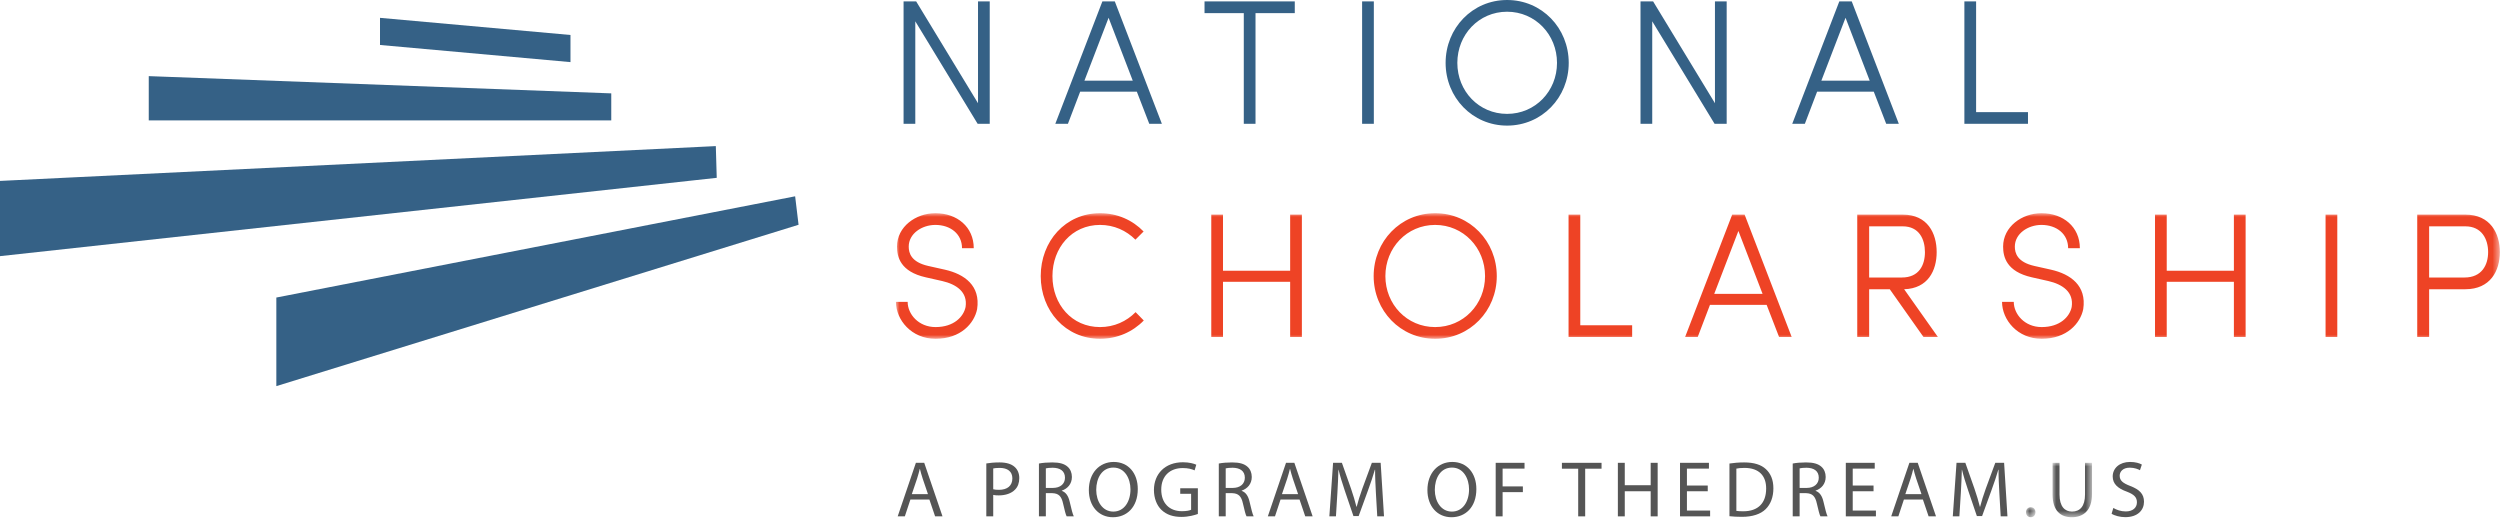
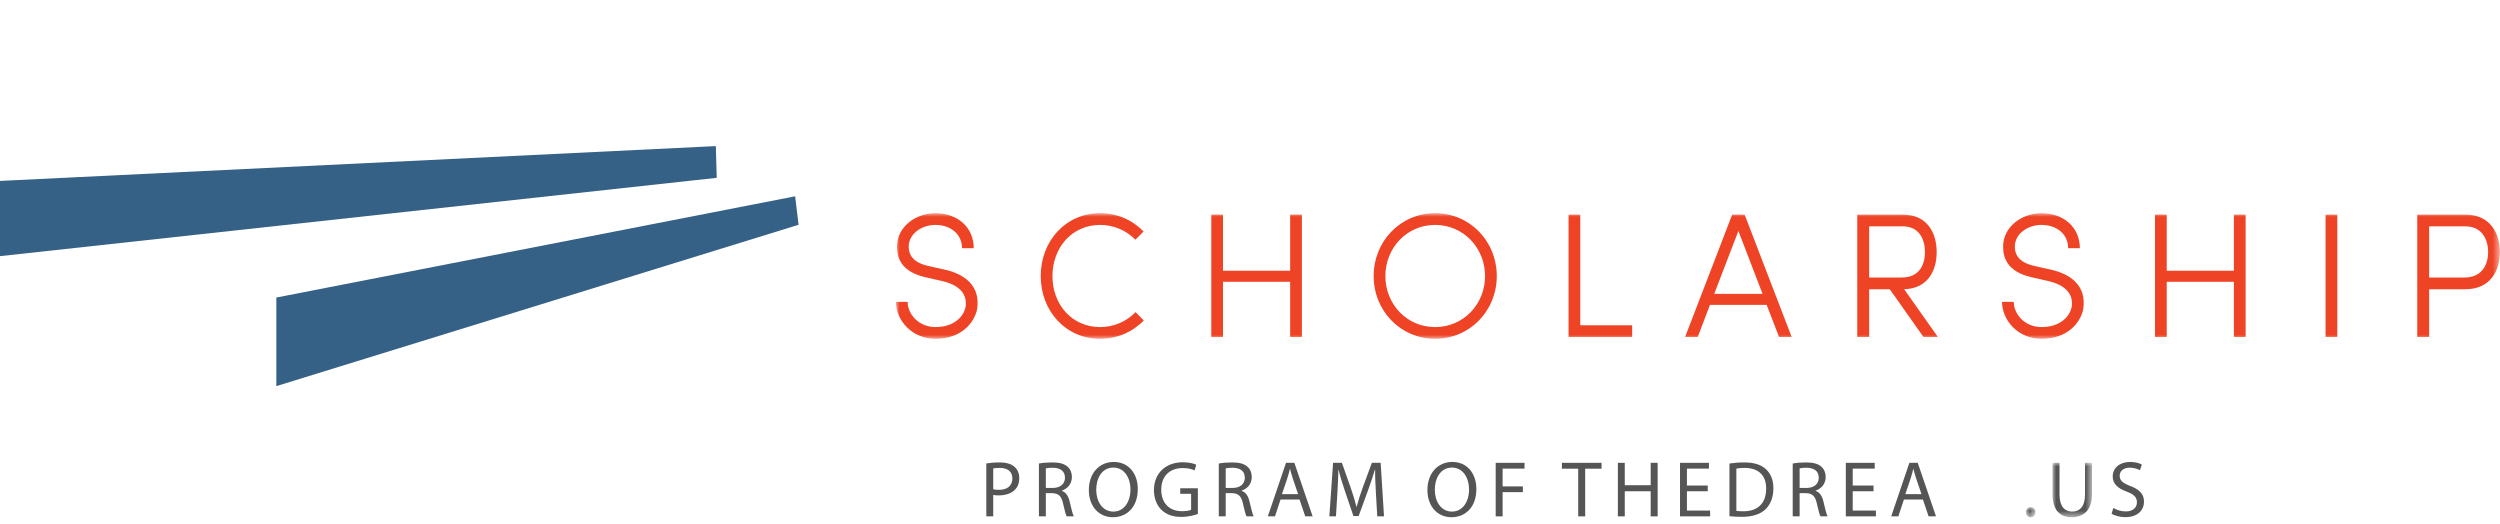
<svg xmlns="http://www.w3.org/2000/svg" xmlns:xlink="http://www.w3.org/1999/xlink" width="339px" height="71px" viewBox="0 0 339 71" version="1.1">
  <title>Group 55</title>
  <defs>
    <polygon id="path-1" points="-2.84217094e-14 0 217.492 0 217.492 17.032 -2.84217094e-14 17.032" />
    <polygon id="path-3" points="0 0 1.281 0 1.281 1.358 0 1.358" />
    <polygon id="path-5" points="5.68434189e-14 -1.0658141e-14 5.353 -1.0658141e-14 5.353 7.379 5.68434189e-14 7.379" />
  </defs>
  <g id="Website" stroke="none" stroke-width="1" fill="none" fill-rule="evenodd">
    <g id="Scholarships4" transform="translate(-305, -136)">
      <g id="mega-menu" transform="translate(233, 91)">
        <g id="Group-55" transform="translate(72, 45)">
          <polygon id="Fill-1" fill="#356186" points="107.821 26.618 37.471 40.346 37.471 52.358 108.285 30.479" />
          <polygon id="Fill-2" fill="#356186" points="0 24.532 0 34.733 97.189 24.113 97.065 19.811" />
-           <polygon id="Fill-3" fill="#356186" points="20.171 10.323 20.171 16.326 82.887 16.326 82.887 12.661" />
-           <polygon id="Fill-4" fill="#356186" points="77.357 8.423 51.528 6.099 51.528 2.42 77.357 4.744" />
          <g id="Group-54" transform="translate(121.488, 0)">
            <g id="Group-7" transform="translate(0, 28.909)">
              <mask id="mask-2" fill="white">
                <use xlink:href="#path-1" />
              </mask>
              <g id="Clip-6" />
              <path d="M1.59,12.021 L-2.84217094e-14,12.021 C-2.84217094e-14,14.454 2.096,17.032 5.372,17.032 C8.793,17.032 10.624,14.936 11.01,13.009 C11.491,9.829 9.299,8.263 6.649,7.661 L4.385,7.155 C2.048,6.625 1.735,5.396 1.735,4.529 C1.735,2.77 3.517,1.59 5.348,1.59 C7.396,1.59 8.962,2.818 8.962,4.746 L10.552,4.746 C10.552,1.855 8.287,0 5.348,0 C2.698,0 0.145,1.83 0.145,4.529 C0.145,5.926 0.602,7.926 4.047,8.696 L6.288,9.202 C8.167,9.636 9.757,10.672 9.444,12.72 C9.179,14.021 7.878,15.442 5.372,15.442 C3.06,15.442 1.59,13.683 1.59,12.021 L1.59,12.021 Z M32.499,13.418 C31.27,14.671 29.584,15.442 27.68,15.442 C23.85,15.442 21.224,12.358 21.224,8.528 C21.224,4.697 23.85,1.59 27.68,1.59 C29.584,1.59 31.246,2.36 32.475,3.589 L33.583,2.481 C32.089,0.939 30.017,0 27.68,0 C22.983,0 19.634,3.806 19.634,8.528 C19.634,13.226 22.983,17.032 27.68,17.032 C30.017,17.032 32.113,16.092 33.607,14.551 L32.499,13.418 Z M55.047,0.192 L53.457,0.192 L53.457,7.805 L44.351,7.805 L44.351,0.192 L42.761,0.192 L42.761,16.791 L44.351,16.791 L44.351,9.299 L53.457,9.299 L53.457,16.791 L55.047,16.791 L55.047,0.192 Z M64.78,8.528 C64.78,13.226 68.418,17.032 73.116,17.032 C77.837,17.032 81.475,13.226 81.475,8.528 C81.475,3.806 77.837,0 73.116,0 C68.418,0 64.78,3.806 64.78,8.528 L64.78,8.528 Z M66.37,8.528 C66.37,4.697 69.285,1.59 73.116,1.59 C76.946,1.59 79.885,4.697 79.885,8.528 C79.885,12.358 76.946,15.442 73.116,15.442 C69.285,15.442 66.37,12.358 66.37,8.528 L66.37,8.528 Z M91.208,0.192 L91.208,16.791 L99.832,16.791 L99.832,15.201 L92.798,15.201 L92.798,0.192 L91.208,0.192 Z M108.722,16.791 L110.384,12.431 L118.069,12.431 L119.756,16.791 L121.466,16.791 L115.082,0.192 L113.396,0.192 L107.011,16.791 L108.722,16.791 Z M117.515,10.937 L110.962,10.937 L114.239,2.409 L117.515,10.937 Z M136.715,10.311 C139.944,10.214 141.124,7.781 141.124,5.276 C141.124,2.722 139.895,0.192 136.523,0.192 L130.355,0.192 L130.355,16.791 L131.969,16.791 L131.969,10.311 L134.764,10.311 L139.341,16.791 L141.293,16.791 L136.715,10.311 Z M136.523,1.782 C138.739,1.782 139.534,3.517 139.534,5.276 C139.534,7.034 138.739,8.721 136.402,8.721 L131.969,8.721 L131.969,1.782 L136.523,1.782 Z M151.579,12.021 L149.989,12.021 C149.989,14.454 152.085,17.032 155.361,17.032 C158.782,17.032 160.613,14.936 160.999,13.009 C161.481,9.829 159.288,8.263 156.638,7.661 L154.374,7.155 C152.037,6.625 151.724,5.396 151.724,4.529 C151.724,2.77 153.507,1.59 155.337,1.59 C157.385,1.59 158.951,2.818 158.951,4.746 L160.541,4.746 C160.541,1.855 158.277,0 155.337,0 C152.687,0 150.134,1.83 150.134,4.529 C150.134,5.926 150.591,7.926 154.037,8.696 L156.277,9.202 C158.156,9.636 159.746,10.672 159.433,12.72 C159.168,14.021 157.867,15.442 155.361,15.442 C153.049,15.442 151.579,13.683 151.579,12.021 L151.579,12.021 Z M183.018,0.192 L181.428,0.192 L181.428,7.805 L172.321,7.805 L172.321,0.192 L170.731,0.192 L170.731,16.791 L172.321,16.791 L172.321,9.299 L181.428,9.299 L181.428,16.791 L183.018,16.791 L183.018,0.192 Z M193.859,16.791 L195.449,16.791 L195.449,0.192 L193.859,0.192 L193.859,16.791 Z M206.289,0.192 L206.289,16.791 L207.903,16.791 L207.903,10.311 L212.818,10.311 C216.191,10.311 217.492,7.829 217.492,5.276 C217.492,2.722 216.191,0.192 212.818,0.192 L206.289,0.192 Z M212.818,1.782 C215.034,1.782 215.902,3.517 215.902,5.276 C215.902,7.034 215.034,8.721 212.698,8.721 L207.903,8.721 L207.903,1.782 L212.818,1.782 Z" id="Fill-5" fill="#EE4325" mask="url(#mask-2)" />
            </g>
-             <path d="M12.72,16.791 L12.72,0.192 L11.13,0.192 L11.13,13.996 L2.746,0.192 L1.036,0.192 L1.036,16.791 L2.626,16.791 L2.626,2.89 L11.082,16.791 L12.72,16.791 Z M23.32,16.791 L24.982,12.431 L32.667,12.431 L34.354,16.791 L36.064,16.791 L29.68,0.192 L27.994,0.192 L21.61,16.791 L23.32,16.791 Z M32.113,10.937 L25.56,10.937 L28.837,2.409 L32.113,10.937 Z M41.846,0.192 L41.846,1.782 L47.17,1.782 L47.17,16.791 L48.76,16.791 L48.76,1.782 L54.084,1.782 L54.084,0.192 L41.846,0.192 Z M63.214,16.791 L64.804,16.791 L64.804,0.192 L63.214,0.192 L63.214,16.791 Z M74.537,8.528 C74.537,13.226 78.175,17.032 82.872,17.032 C87.594,17.032 91.232,13.226 91.232,8.528 C91.232,3.806 87.594,0 82.872,0 C78.175,0 74.537,3.806 74.537,8.528 L74.537,8.528 Z M76.127,8.528 C76.127,4.697 79.042,1.59 82.872,1.59 C86.703,1.59 89.642,4.697 89.642,8.528 C89.642,12.358 86.703,15.442 82.872,15.442 C79.042,15.442 76.127,12.358 76.127,8.528 L76.127,8.528 Z M112.649,16.791 L112.649,0.192 L111.059,0.192 L111.059,13.996 L102.675,0.192 L100.965,0.192 L100.965,16.791 L102.555,16.791 L102.555,2.89 L111.011,16.791 L112.649,16.791 Z M123.249,16.791 L124.911,12.431 L132.596,12.431 L134.282,16.791 L135.993,16.791 L129.609,0.192 L127.922,0.192 L121.538,16.791 L123.249,16.791 Z M132.042,10.937 L125.489,10.937 L128.766,2.409 L132.042,10.937 Z M144.882,0.192 L144.882,16.791 L153.507,16.791 L153.507,15.201 L146.472,15.201 L146.472,0.192 L144.882,0.192 Z" id="Fill-8" fill="#356186" />
-             <path d="M4.343,67.002 L3.632,64.912 C3.47,64.439 3.363,64.008 3.255,63.587 L3.234,63.587 C3.126,64.019 3.008,64.46 2.867,64.901 L2.156,67.002 L4.343,67.002 Z M1.963,67.734 L1.208,70.019 L0.239,70.019 L2.706,62.758 L3.837,62.758 L6.315,70.019 L5.313,70.019 L4.537,67.734 L1.963,67.734 Z" id="Fill-10" fill="#555555" />
            <path d="M13.193,66.345 C13.398,66.399 13.656,66.421 13.969,66.421 C15.1,66.421 15.789,65.871 15.789,64.869 C15.789,63.91 15.11,63.448 14.076,63.448 C13.667,63.448 13.355,63.48 13.193,63.523 L13.193,66.345 Z M12.256,62.844 C12.708,62.769 13.301,62.704 14.055,62.704 C14.982,62.704 15.66,62.919 16.091,63.308 C16.489,63.653 16.727,64.18 16.727,64.826 C16.727,65.484 16.533,66 16.166,66.377 C15.671,66.906 14.863,67.175 13.947,67.175 C13.667,67.175 13.408,67.164 13.193,67.111 L13.193,70.019 L12.256,70.019 L12.256,62.844 Z" id="Fill-12" fill="#555555" />
            <path d="M20.328,66.162 L21.287,66.162 C22.289,66.162 22.924,65.612 22.924,64.783 C22.924,63.846 22.245,63.436 21.255,63.426 C20.802,63.426 20.479,63.469 20.328,63.512 L20.328,66.162 Z M19.391,62.854 C19.865,62.758 20.543,62.704 21.19,62.704 C22.192,62.704 22.838,62.887 23.29,63.297 C23.657,63.619 23.862,64.115 23.862,64.676 C23.862,65.634 23.258,66.269 22.494,66.528 L22.494,66.56 C23.054,66.755 23.388,67.271 23.56,68.025 C23.797,69.038 23.969,69.738 24.12,70.018 L23.151,70.018 C23.032,69.813 22.87,69.189 22.666,68.284 C22.451,67.282 22.062,66.905 21.211,66.873 L20.328,66.873 L20.328,70.018 L19.391,70.018 L19.391,62.854 Z" id="Fill-14" fill="#555555" />
            <path d="M27.161,66.431 C27.161,67.983 28.001,69.371 29.477,69.371 C30.964,69.371 31.804,68.004 31.804,66.356 C31.804,64.912 31.05,63.404 29.488,63.404 C27.937,63.404 27.161,64.837 27.161,66.431 M32.795,66.312 C32.795,68.812 31.276,70.136 29.423,70.136 C27.506,70.136 26.159,68.65 26.159,66.453 C26.159,64.147 27.592,62.639 29.531,62.639 C31.513,62.639 32.795,64.159 32.795,66.312" id="Fill-16" fill="#555555" />
            <path d="M40.943,69.695 C40.523,69.845 39.693,70.093 38.713,70.093 C37.614,70.093 36.709,69.813 35.998,69.134 C35.373,68.532 34.985,67.562 34.985,66.431 C34.996,64.265 36.483,62.682 38.918,62.682 C39.758,62.682 40.415,62.865 40.728,63.016 L40.501,63.781 C40.113,63.608 39.629,63.468 38.896,63.468 C37.13,63.468 35.977,64.567 35.977,66.387 C35.977,68.23 37.086,69.318 38.777,69.318 C39.392,69.318 39.812,69.232 40.027,69.124 L40.027,66.959 L38.551,66.959 L38.551,66.205 L40.943,66.205 L40.943,69.695 Z" id="Fill-18" fill="#555555" />
            <path d="M44.718,66.162 L45.676,66.162 C46.678,66.162 47.313,65.612 47.313,64.783 C47.313,63.846 46.635,63.436 45.645,63.426 C45.191,63.426 44.868,63.469 44.718,63.512 L44.718,66.162 Z M43.781,62.854 C44.255,62.758 44.932,62.704 45.58,62.704 C46.581,62.704 47.227,62.887 47.679,63.297 C48.047,63.619 48.252,64.115 48.252,64.676 C48.252,65.634 47.648,66.269 46.883,66.528 L46.883,66.56 C47.444,66.755 47.778,67.271 47.95,68.025 C48.187,69.038 48.358,69.738 48.51,70.018 L47.541,70.018 C47.422,69.813 47.26,69.189 47.056,68.284 C46.84,67.282 46.452,66.905 45.6,66.873 L44.718,66.873 L44.718,70.018 L43.781,70.018 L43.781,62.854 Z" id="Fill-20" fill="#555555" />
            <path d="M54.534,67.002 L53.823,64.912 C53.662,64.439 53.555,64.008 53.446,63.587 L53.425,63.587 C53.316,64.019 53.199,64.46 53.058,64.901 L52.347,67.002 L54.534,67.002 Z M52.154,67.734 L51.399,70.019 L50.43,70.019 L52.896,62.758 L54.027,62.758 L56.506,70.019 L55.504,70.019 L54.728,67.734 L52.154,67.734 Z" id="Fill-22" fill="#555555" />
            <path d="M65.084,66.83 C65.031,65.817 64.967,64.6 64.977,63.695 L64.944,63.695 C64.697,64.546 64.395,65.451 64.029,66.453 L62.747,69.976 L62.036,69.976 L60.861,66.518 C60.518,65.494 60.227,64.557 60.022,63.695 L60,63.695 C59.979,64.6 59.924,65.817 59.859,66.905 L59.666,70.018 L58.772,70.018 L59.278,62.758 L60.474,62.758 L61.713,66.269 C62.014,67.164 62.262,67.961 62.445,68.715 L62.478,68.715 C62.66,67.982 62.92,67.185 63.242,66.269 L64.535,62.758 L65.73,62.758 L66.184,70.018 L65.268,70.018 L65.084,66.83 Z" id="Fill-24" fill="#555555" />
            <path d="M73.072,66.431 C73.072,67.983 73.913,69.371 75.388,69.371 C76.875,69.371 77.716,68.004 77.716,66.356 C77.716,64.912 76.962,63.404 75.4,63.404 C73.848,63.404 73.072,64.837 73.072,66.431 M78.707,66.312 C78.707,68.812 77.187,70.136 75.335,70.136 C73.418,70.136 72.07,68.65 72.07,66.453 C72.07,64.147 73.504,62.639 75.443,62.639 C77.425,62.639 78.707,64.159 78.707,66.312" id="Fill-26" fill="#555555" />
            <polygon id="Fill-28" fill="#555555" points="81.328 62.758 85.238 62.758 85.238 63.544 82.265 63.544 82.265 65.957 85.013 65.957 85.013 66.733 82.265 66.733 82.265 70.019 81.328 70.019" />
            <polygon id="Fill-30" fill="#555555" points="92.516 63.555 90.307 63.555 90.307 62.758 95.682 62.758 95.682 63.555 93.463 63.555 93.463 70.019 92.516 70.019" />
            <polygon id="Fill-32" fill="#555555" points="98.831 62.758 98.831 65.796 102.344 65.796 102.344 62.758 103.291 62.758 103.291 70.019 102.344 70.019 102.344 66.614 98.831 66.614 98.831 70.019 97.894 70.019 97.894 62.758" />
            <polygon id="Fill-34" fill="#555555" points="110.082 66.614 107.259 66.614 107.259 69.232 110.404 69.232 110.404 70.018 106.322 70.018 106.322 62.758 110.243 62.758 110.243 63.544 107.259 63.544 107.259 65.839 110.082 65.839" />
            <path d="M113.963,69.275 C114.199,69.318 114.545,69.329 114.91,69.329 C116.914,69.329 118.002,68.209 118.002,66.248 C118.014,64.535 117.043,63.447 115.062,63.447 C114.576,63.447 114.211,63.49 113.963,63.544 L113.963,69.275 Z M113.026,62.854 C113.596,62.768 114.275,62.704 115.018,62.704 C116.365,62.704 117.324,63.016 117.959,63.608 C118.606,64.201 118.983,65.042 118.983,66.215 C118.983,67.4 118.616,68.37 117.938,69.038 C117.259,69.716 116.139,70.083 114.728,70.083 C114.06,70.083 113.499,70.05 113.026,69.997 L113.026,62.854 Z" id="Fill-36" fill="#555555" />
            <path d="M122.541,66.162 L123.5,66.162 C124.502,66.162 125.137,65.612 125.137,64.783 C125.137,63.846 124.459,63.436 123.468,63.426 C123.016,63.426 122.691,63.469 122.541,63.512 L122.541,66.162 Z M121.604,62.854 C122.078,62.758 122.756,62.704 123.402,62.704 C124.404,62.704 125.051,62.887 125.504,63.297 C125.87,63.619 126.074,64.115 126.074,64.676 C126.074,65.634 125.471,66.269 124.707,66.528 L124.707,66.56 C125.267,66.755 125.601,67.271 125.773,68.025 C126.01,69.038 126.182,69.738 126.333,70.018 L125.363,70.018 C125.245,69.813 125.084,69.189 124.879,68.284 C124.663,67.282 124.275,66.905 123.424,66.873 L122.541,66.873 L122.541,70.018 L121.604,70.018 L121.604,62.854 Z" id="Fill-38" fill="#555555" />
            <polygon id="Fill-40" fill="#555555" points="132.564 66.614 129.741 66.614 129.741 69.232 132.887 69.232 132.887 70.018 128.804 70.018 128.804 62.758 132.725 62.758 132.725 63.544 129.741 63.544 129.741 65.839 132.564 65.839" />
            <path d="M139.063,67.002 L138.352,64.912 C138.19,64.439 138.083,64.008 137.975,63.587 L137.954,63.587 C137.845,64.019 137.727,64.46 137.586,64.901 L136.875,67.002 L139.063,67.002 Z M136.682,67.734 L135.928,70.019 L134.959,70.019 L137.425,62.758 L138.556,62.758 L141.034,70.019 L140.032,70.019 L139.256,67.734 L136.682,67.734 Z" id="Fill-42" fill="#555555" />
-             <path d="M149.623,66.83 C149.568,65.817 149.504,64.6 149.516,63.695 L149.482,63.695 C149.234,64.546 148.934,65.451 148.566,66.453 L147.285,69.976 L146.574,69.976 L145.4,66.518 C145.055,65.494 144.764,64.557 144.56,63.695 L144.538,63.695 C144.517,64.6 144.463,65.817 144.398,66.905 L144.204,70.018 L143.311,70.018 L143.816,62.758 L145.012,62.758 L146.251,66.269 C146.553,67.164 146.801,67.961 146.983,68.715 L147.016,68.715 C147.199,67.982 147.457,67.185 147.781,66.269 L149.073,62.758 L150.269,62.758 L150.722,70.018 L149.806,70.018 L149.623,66.83 Z" id="Fill-44" fill="#555555" />
            <g id="Group-48" transform="translate(153.237, 68.779)">
              <mask id="mask-4" fill="white">
                <use xlink:href="#path-3" />
              </mask>
              <g id="Clip-47" />
              <path d="M0,0.679 C0,0.281 0.27,0 0.646,0 C1.023,0 1.281,0.281 1.281,0.679 C1.281,1.067 1.033,1.358 0.635,1.358 C0.258,1.358 0,1.067 0,0.679" id="Fill-46" fill="#555555" mask="url(#mask-4)" />
            </g>
            <g id="Group-51" transform="translate(156.836, 62.758)">
              <mask id="mask-6" fill="white">
                <use xlink:href="#path-5" />
              </mask>
              <g id="Clip-50" />
              <path d="M0.947,-1.0658141e-14 L0.947,4.298 C0.947,5.925 1.669,6.614 2.638,6.614 C3.716,6.614 4.405,5.903 4.405,4.298 L4.405,-1.0658141e-14 L5.353,-1.0658141e-14 L5.353,4.233 C5.353,6.464 4.179,7.379 2.606,7.379 C1.119,7.379 5.68434189e-14,6.528 5.68434189e-14,4.276 L5.68434189e-14,-1.0658141e-14 L0.947,-1.0658141e-14 Z" id="Fill-49" fill="#555555" mask="url(#mask-6)" />
            </g>
            <path d="M165.08,68.877 C165.5,69.135 166.114,69.351 166.761,69.351 C167.719,69.351 168.279,68.845 168.279,68.111 C168.279,67.434 167.892,67.045 166.912,66.668 C165.726,66.248 164.994,65.634 164.994,64.61 C164.994,63.48 165.932,62.64 167.342,62.64 C168.086,62.64 168.625,62.812 168.947,62.995 L168.689,63.76 C168.452,63.63 167.967,63.415 167.31,63.415 C166.318,63.415 165.941,64.008 165.941,64.503 C165.941,65.182 166.384,65.516 167.385,65.903 C168.613,66.377 169.238,66.97 169.238,68.036 C169.238,69.156 168.408,70.126 166.695,70.126 C165.996,70.126 165.23,69.922 164.844,69.663 L165.08,68.877 Z" id="Fill-52" fill="#555555" />
          </g>
        </g>
      </g>
    </g>
  </g>
</svg>